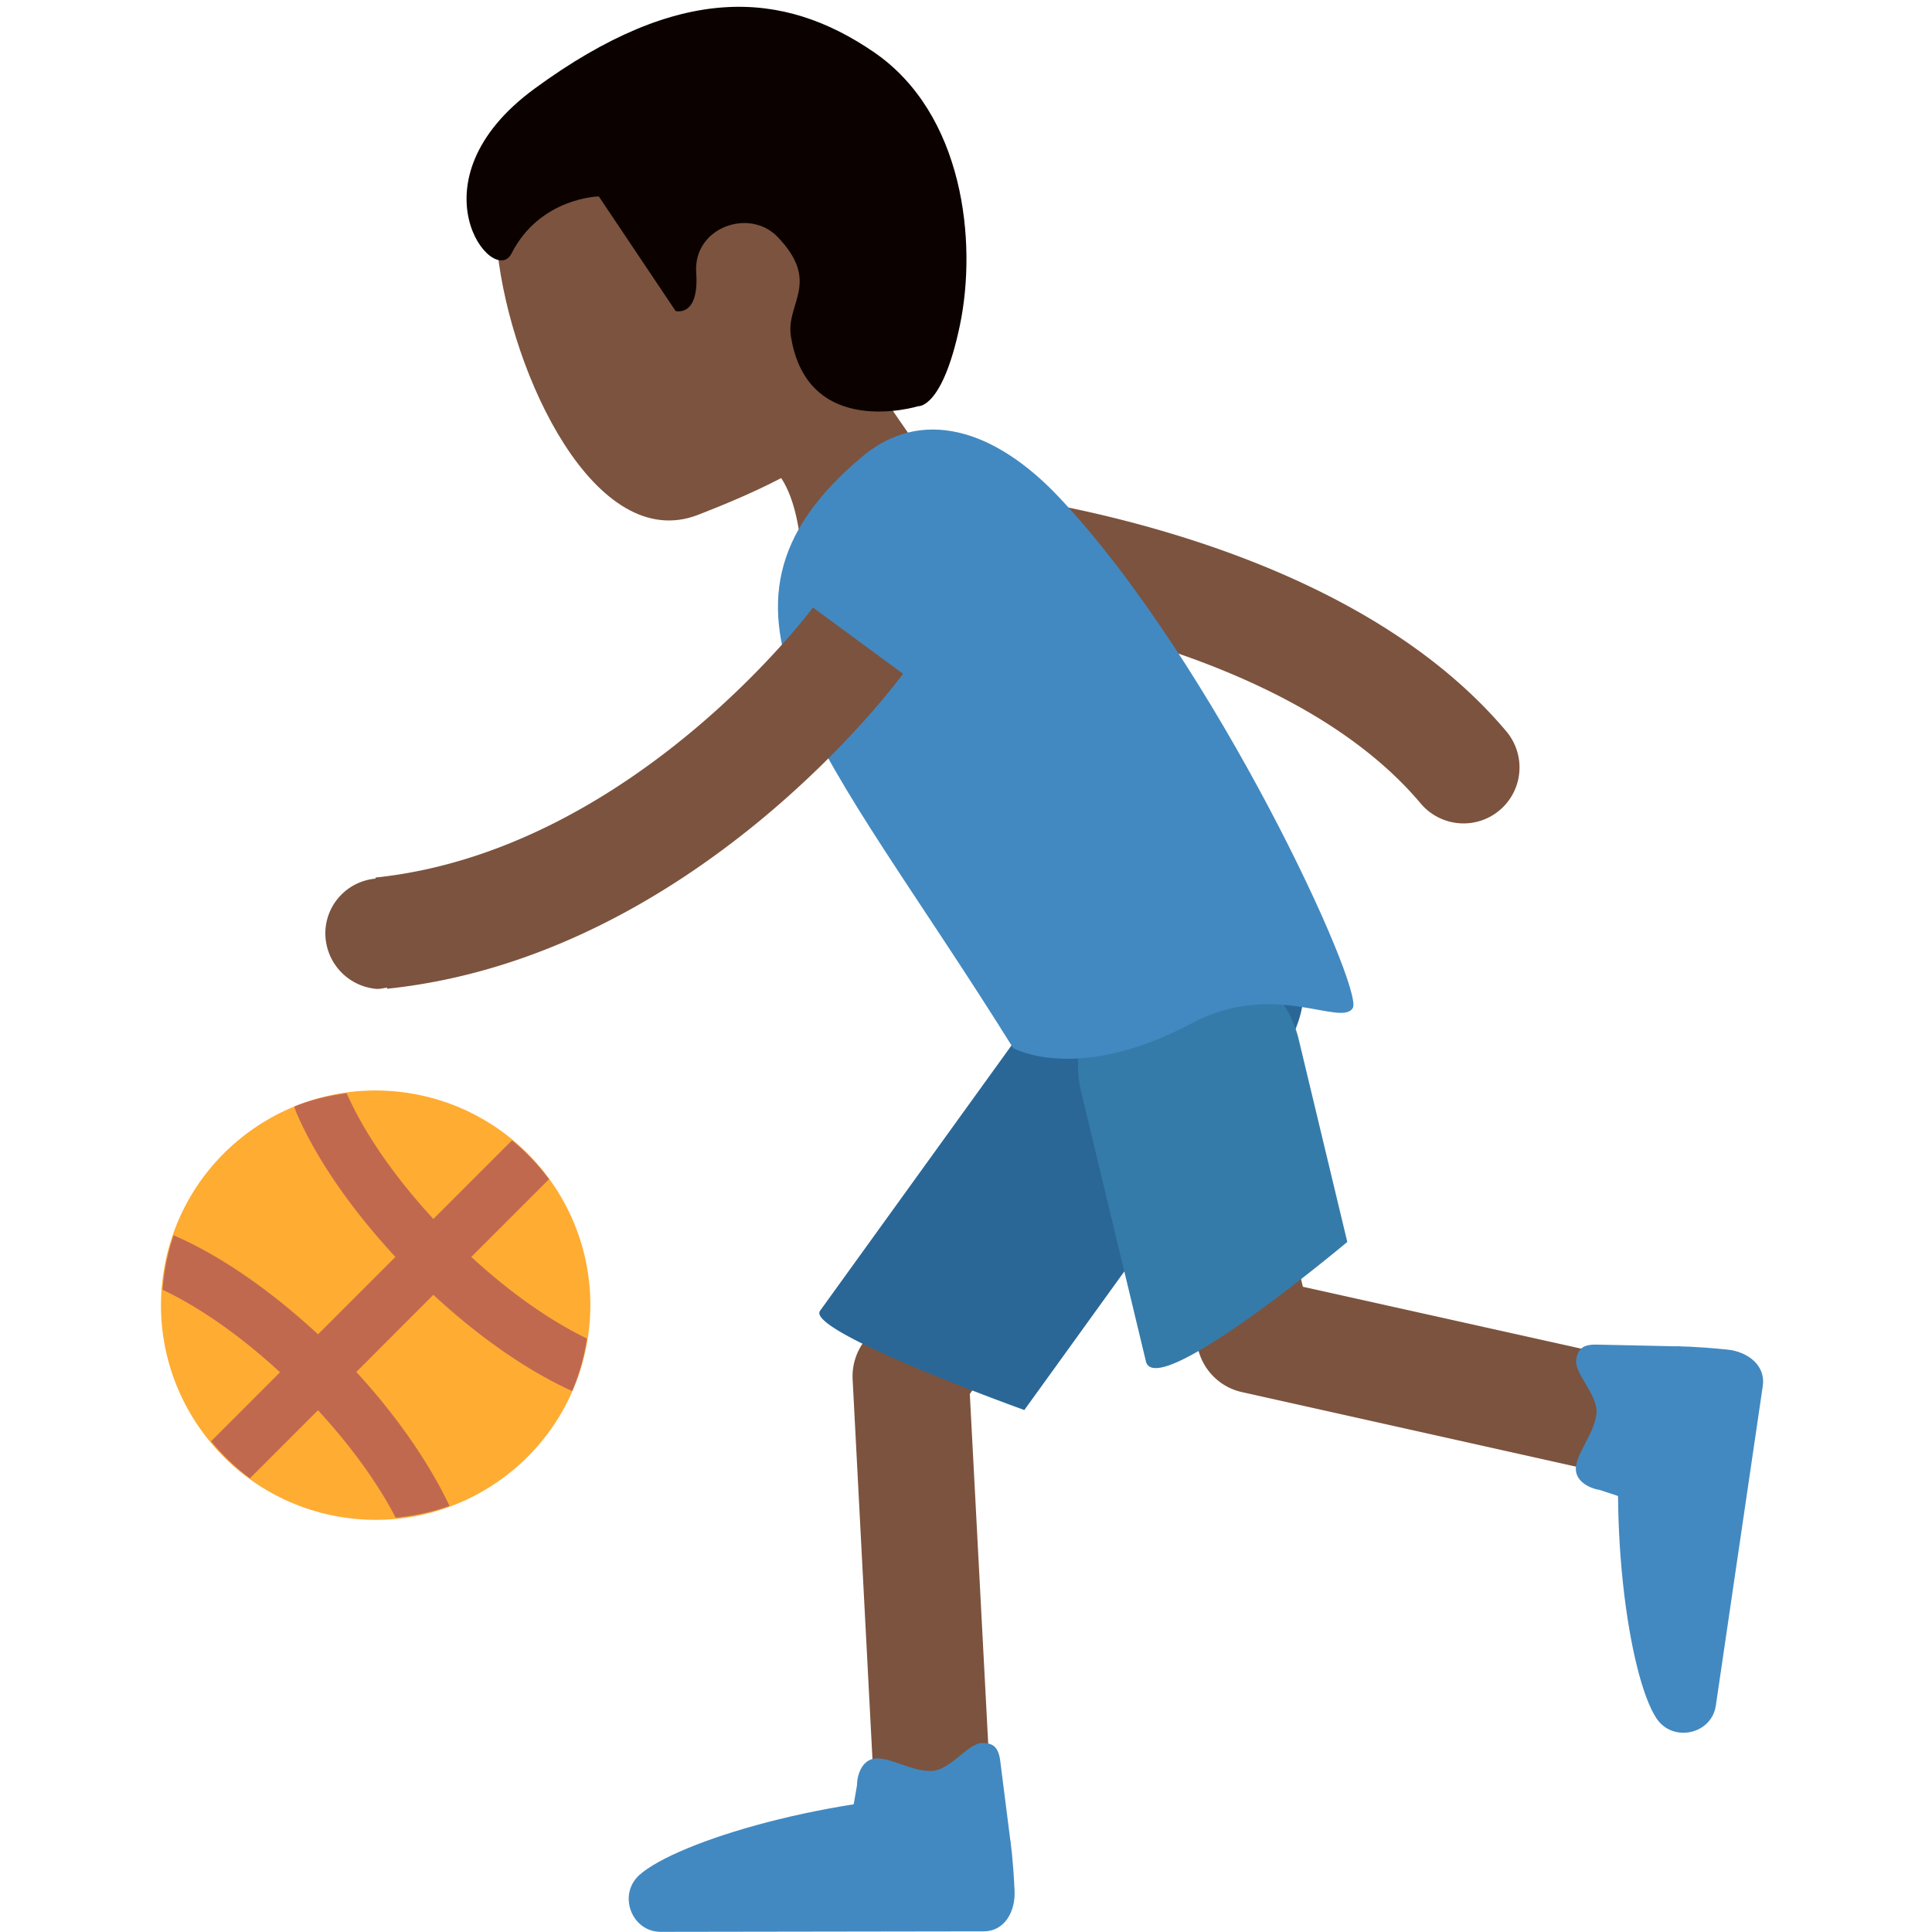
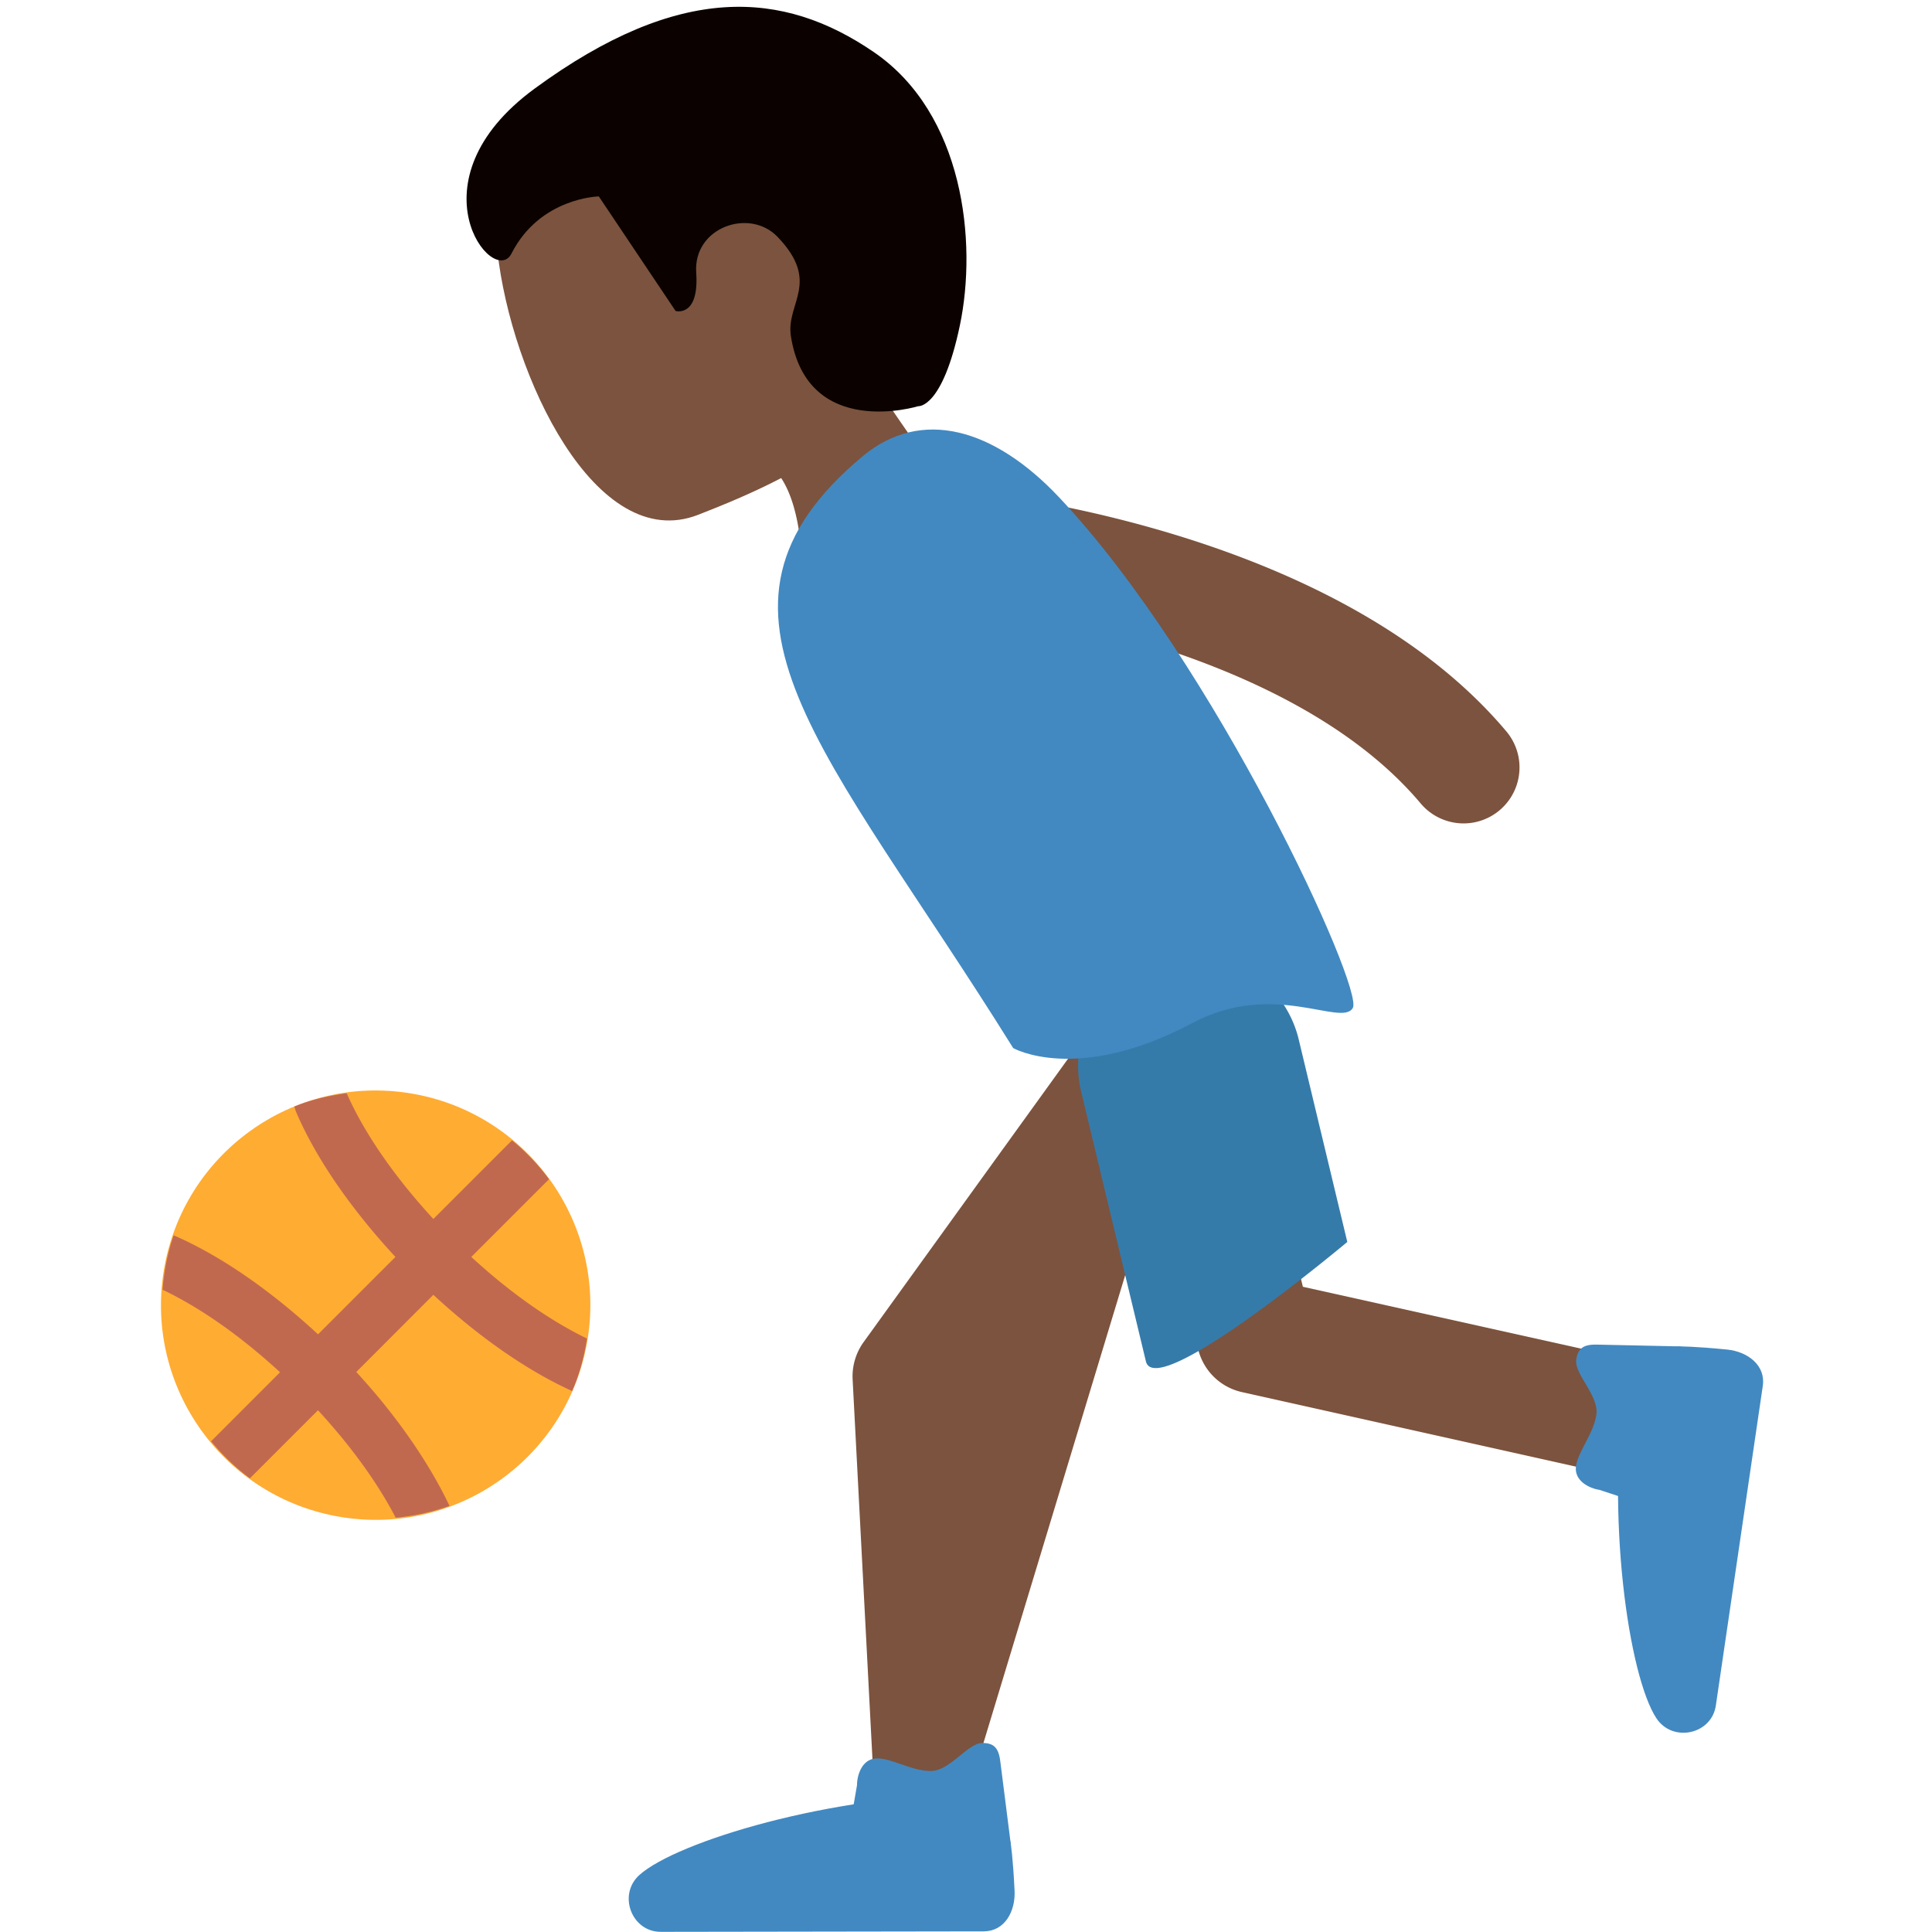
<svg xmlns="http://www.w3.org/2000/svg" viewBox="0 0 36 36">
  <path fill="#7C533E" d="M30.853 27.634c-.081 0-.163-.01-.243-.028l-7.476-1.668a1.081 1.081 0 0 1-.81-.805l-1.216-5.066a1.07 1.07 0 0 1 .129-.819c.151-.247.391-.421.672-.487a1.08 1.08 0 0 1 1.308.801l1.06 4.415 6.821 1.517c.283.065.522.237.676.483a1.084 1.084 0 0 1-.921 1.657zM11.318 4.474c-1.158.564.52 2.167.439 3.483-.052.909 1.722.595 1.722.595s1.159-.564 1.425 1.455c.262 2.017 3.141 2.05 2.877.03-.266-2.016-2.131-2.69-1.612-4.435 1.239-4.176-4.851-1.128-4.851-1.128z" />
-   <path fill="#7C533E" d="M27.516 15.314a1.045 1.045 0 0 1-1.043-.342c-2.682-3.189-8.798-3.763-8.859-3.769a1.042 1.042 0 0 1 .181-2.076c.286.024 7.034.65 10.275 4.503a1.043 1.043 0 0 1-.554 1.684zM17.47 35.301a1.086 1.086 0 0 1-1.135-1.031l-.448-8.575a1.094 1.094 0 0 1 .203-.684l5.246-7.271a1.082 1.082 0 0 1 1.512-.245 1.085 1.085 0 0 1 .247 1.513l-5.024 6.966.431 8.195a1.09 1.09 0 0 1-.979 1.13l-.053.002z" />
-   <path fill="#2A6797" d="M15.28 24.425l5.246-7.271a2.084 2.084 0 0 1 3.38 2.439l-4.819 6.681c-.001-.001-4.083-1.467-3.807-1.849z" />
+   <path fill="#7C533E" d="M27.516 15.314a1.045 1.045 0 0 1-1.043-.342c-2.682-3.189-8.798-3.763-8.859-3.769a1.042 1.042 0 0 1 .181-2.076c.286.024 7.034.65 10.275 4.503a1.043 1.043 0 0 1-.554 1.684zM17.47 35.301a1.086 1.086 0 0 1-1.135-1.031l-.448-8.575a1.094 1.094 0 0 1 .203-.684l5.246-7.271a1.082 1.082 0 0 1 1.512-.245 1.085 1.085 0 0 1 .247 1.513a1.09 1.09 0 0 1-.979 1.13l-.053.002z" />
  <path fill="#357BAA" d="M21.352 25.366L20.136 20.3a2.085 2.085 0 0 1 4.054-.972l.915 3.814c-.001 0-3.569 2.993-3.753 2.224z" />
  <path fill="#4289C1" d="M18.333 35.988c.383-.001.591-.366.572-.758-.03-.626-.072-.881-.072-.881-.062-.299-.324-.912-.688-.912-2.642 0-5.538.879-6.23 1.5-.409.367-.146 1.061.397 1.06l6.021-.009zm6.875-17.207c-.208.365-1.473-.525-2.99.281-2.156 1.146-3.339.467-3.339.467-3.486-5.595-6.243-8.149-2.809-11.024 1.097-.918 2.454-.523 3.663.76 2.913 3.089 5.684 9.152 5.475 9.516z" />
  <path fill="#B39155" d="M11.456 5.045c-1.292.498-1.379-.954-.764-1.773.867-1.155 3.366-1.697 4.665-1.06 1.297.637 1.728 2.432.86 3.587-.613.817-.652 2.054-1.083.26-.43-1.793-1.083.261-1.298-.636-.216-.897-2.38-.378-2.38-.378z" />
-   <path fill="#7C533E" d="M15.148 11.32c-.033.046-3.381 4.532-8.152 5.032l.002.02a1.027 1.027 0 0 0-.931.919 1.042 1.042 0 0 0 .941 1.135c.07.006.135-.014.203-.023l.003.021c5.678-.594 9.456-5.654 9.613-5.869l-1.679-1.235z" />
  <ellipse transform="rotate(-80.781 7 24.32)" fill="#FFAC33" cx="7" cy="24.32" rx="4" ry="4" />
  <path fill="#C1694F" d="M8.075 24.127c.849.786 1.747 1.413 2.586 1.793.135-.307.223-.636.277-.978-.697-.337-1.44-.862-2.156-1.521l1.448-1.448a4.01 4.01 0 0 0-.69-.724l-1.465 1.465c-.717-.779-1.286-1.595-1.615-2.343-.34.046-.669.121-.976.248.014.035.018.065.033.1.373.872 1.03 1.815 1.851 2.702l-1.442 1.442c-.883-.818-1.823-1.471-2.691-1.845-.111.322-.18.661-.206 1.014.706.336 1.462.868 2.189 1.538l-1.285 1.286c.214.258.453.492.724.69l1.268-1.268c.658.714 1.136 1.401 1.448 2.002a4.023 4.023 0 0 0 1.003-.22c-.396-.834-1.015-1.712-1.737-2.495l1.436-1.438z" />
  <path fill="#7C533E" d="M17.255 5.459c-.262 2.342-2.251 3.358-4.247 4.134-1.904.741-3.484-2.589-3.74-4.915C9.01 2.336 11.747.549 13.875.788s3.642 2.33 3.38 4.671z" />
  <path fill="#0B0200" d="M9.962 1.651c2.704-1.981 4.635-1.834 6.321-.68 1.674 1.146 1.929 3.534 1.603 5.091-.326 1.557-.776 1.507-.776 1.507s-2.07.636-2.373-1.306c-.096-.614.567-.999-.248-1.849-.525-.547-1.574-.176-1.516.665.058.841-.384.716-.384.716L11.158 3.66s-1.095.019-1.627 1.064c-.333.657-1.931-1.343.431-3.073z" />
  <path fill="#4289C1" d="M18.353 34.699h-1.977c-.185 0-.595-.158-.595-.35l.188-1.084c0-.193.096-.5.376-.5s.64.235.999.235.688-.522.96-.522c.211 0 .305.084.336.35l.193 1.521c0 .193-.295.35-.48.35zm14.494-8.875c.056-.379-.275-.638-.665-.677-.624-.062-.882-.058-.882-.058-.305.017-.949.186-1.003.546-.388 2.614.055 5.607.568 6.383.303.458 1.028.301 1.107-.237l.875-5.957z" />
  <path fill="#4289C1" d="M31.575 25.615l-.291 1.955c-.027.183-.243.565-.434.537l-1.044-.345c-.19-.028-.481-.169-.439-.446.041-.277.326-.599.379-.954.053-.355-.415-.757-.375-1.026.031-.209.128-.289.396-.281l1.533.033c.19.029.302.344.275.527z" />
</svg>